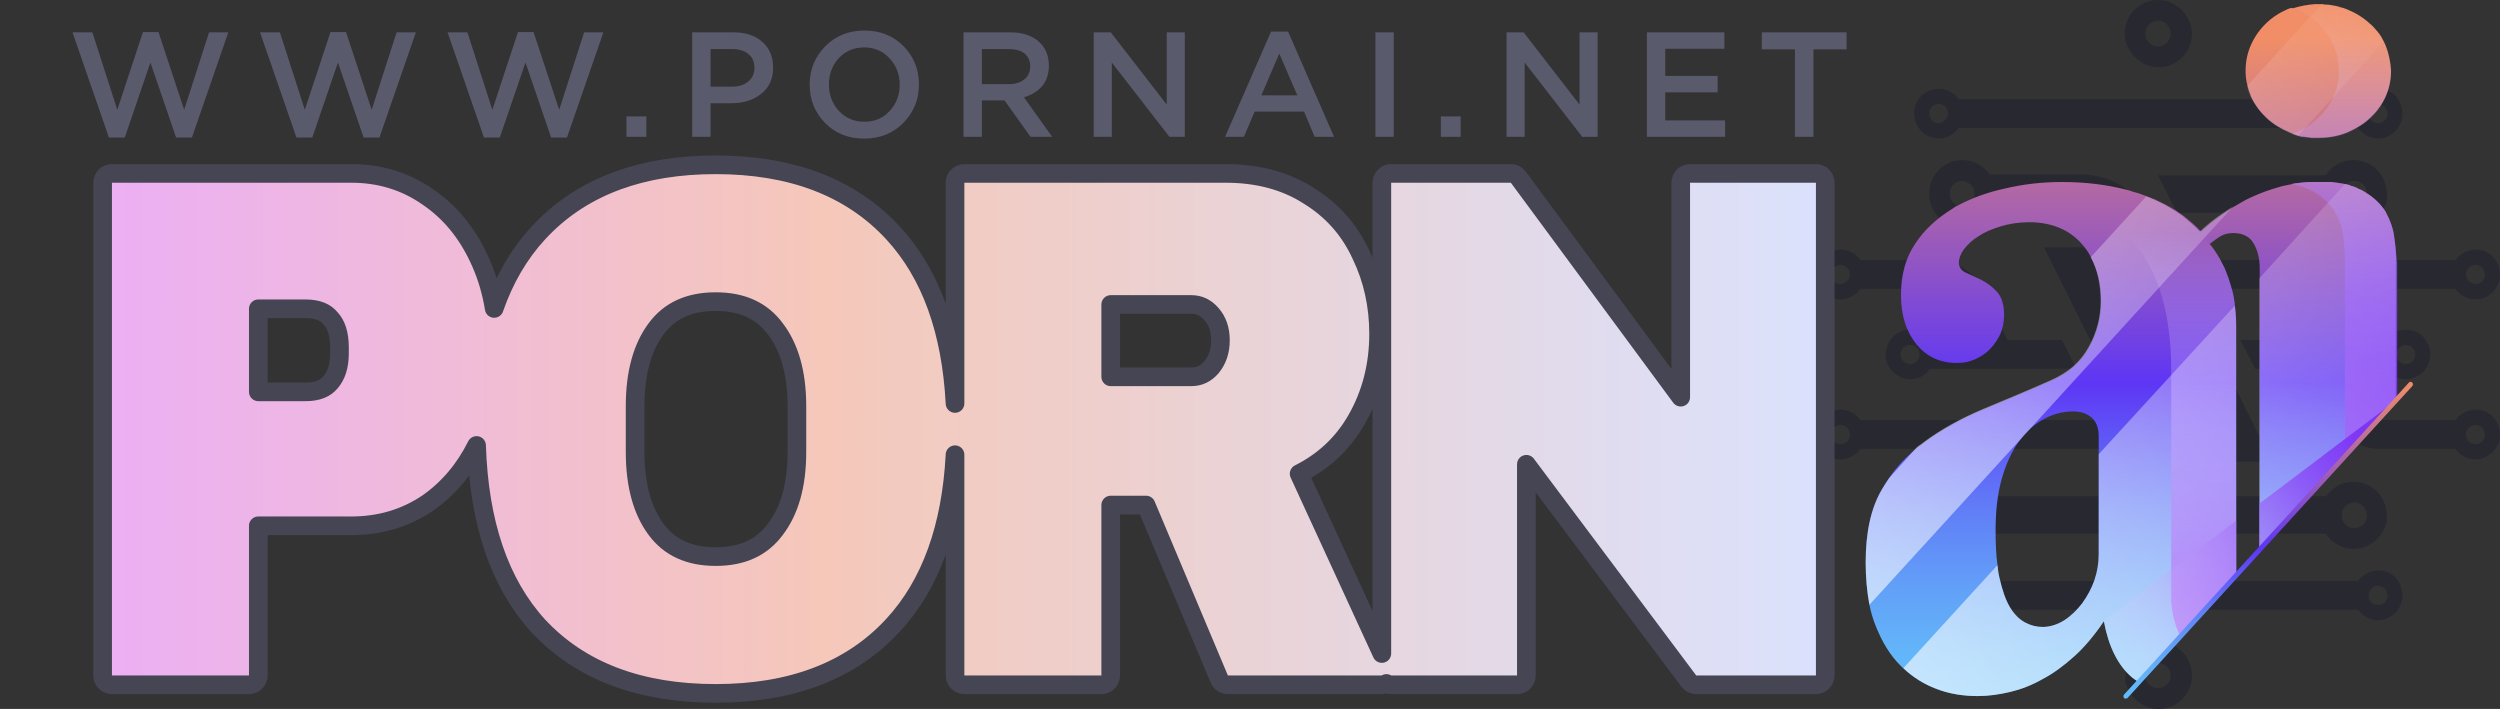
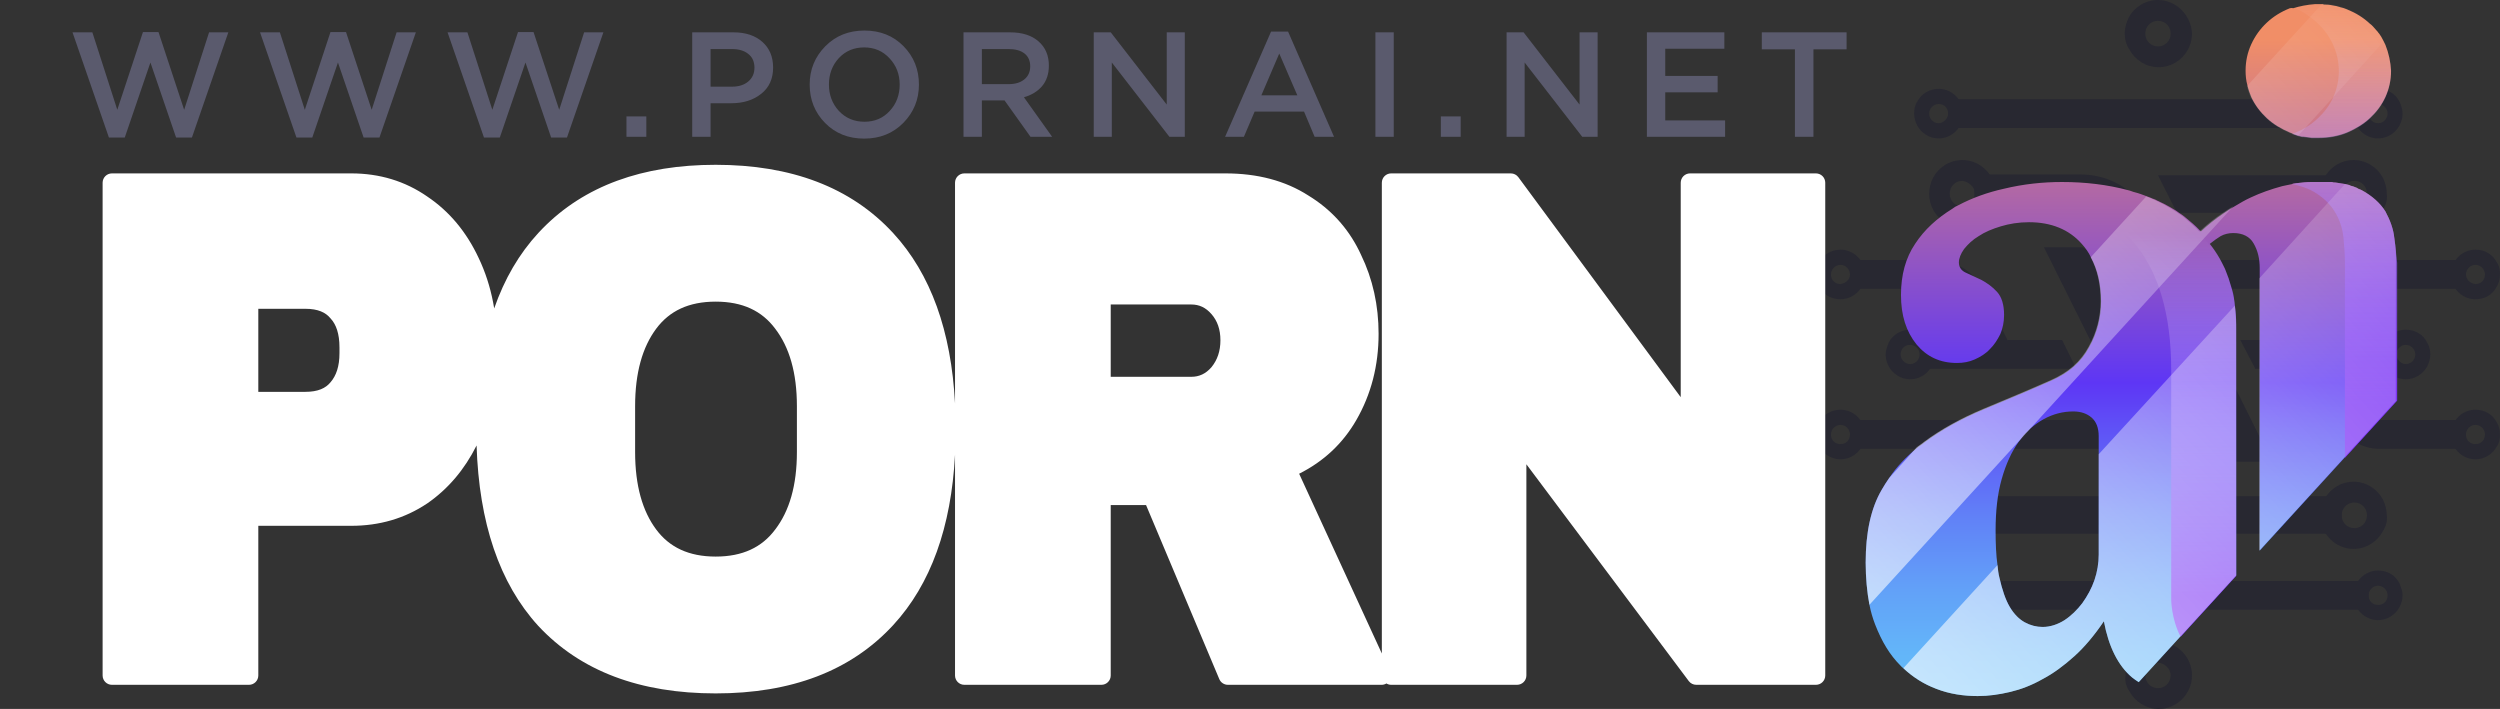
<svg xmlns="http://www.w3.org/2000/svg" width="201" height="57" viewBox="0 0 201 57" fill="none">
  <rect x="0" y="0" width="201" height="57" fill="#333333" stroke="none" />
  <path d="M170.317 18.979C169.999 18.399 169.617 17.949 169.044 17.563C168.535 17.241 167.898 17.049 167.262 17.049L158.731 17.049L158.731 14.025L167.262 14.025C168.471 14.025 169.617 14.347 170.635 14.99C171.654 15.633 172.481 16.534 172.991 17.628L182.667 37.121L179.738 37.121C179.611 37.121 179.484 37.121 179.356 36.992C179.229 36.863 179.166 36.799 179.102 36.735L170.317 18.979ZM156.631 7.977L190.433 7.977L190.433 10.293L156.631 10.293L156.631 7.977ZM156.631 46.706L190.433 46.706L190.433 49.023L156.631 49.023L156.631 46.706ZM180.12 27.342L192.661 27.342L192.661 29.658L188.078 29.658L189.605 32.746C189.733 33.068 189.987 33.325 190.306 33.518C190.624 33.711 190.942 33.775 191.324 33.775L198.263 33.775L198.263 36.091L191.388 36.091C190.624 36.091 189.86 35.898 189.223 35.448C188.587 35.062 188.014 34.483 187.696 33.775L185.659 29.658L181.33 29.658L180.12 27.342ZM176.874 20.909L198.263 20.909L198.263 23.225L178.02 23.225L176.874 20.909ZM173.5 14.089L188.269 14.089L188.269 17.113L175.028 17.113L173.5 14.089ZM167.898 20.201L176.683 37.957C176.937 38.536 177.383 38.986 177.956 39.373C178.465 39.694 179.102 39.887 179.738 39.887L188.269 39.887L188.269 42.911L179.738 42.911C178.529 42.911 177.383 42.589 176.365 41.946C175.346 41.303 174.519 40.402 174.009 39.308L164.333 19.879L167.262 19.879C167.389 19.879 167.516 19.879 167.644 20.008C167.771 20.008 167.834 20.137 167.898 20.201ZM166.943 29.658L154.403 29.658L154.403 27.342L158.986 27.342L157.458 24.254C157.267 23.932 157.076 23.675 156.758 23.482C156.503 23.289 156.122 23.225 155.74 23.225L148.801 23.225L148.801 20.909L155.676 20.909C156.44 20.909 157.204 21.166 157.84 21.552C158.477 21.938 159.05 22.517 159.368 23.225L161.405 27.342L165.797 27.342L166.943 29.658ZM170.126 36.091L148.801 36.091L148.801 33.775L168.98 33.775L170.126 36.091ZM173.5 42.911L158.795 42.911L158.795 39.887L171.972 39.887L173.5 42.911Z" fill="#282831" />
  <path fill-rule="evenodd" clip-rule="evenodd" d="M188.269 15.569C188.269 16.148 188.714 16.598 189.287 16.598C189.86 16.598 190.306 16.148 190.306 15.569C190.306 14.99 189.86 14.54 189.287 14.54C188.714 14.54 188.269 15.054 188.269 15.569ZM188.269 41.431C188.269 42.01 188.714 42.461 189.287 42.461C189.86 42.461 190.306 42.01 190.306 41.431C190.306 40.852 189.86 40.402 189.287 40.402C188.714 40.402 188.269 40.852 188.269 41.431ZM156.631 47.865C156.631 47.479 156.313 47.093 155.867 47.093C155.485 47.093 155.103 47.414 155.103 47.865C155.103 48.315 155.421 48.637 155.867 48.637C156.249 48.637 156.631 48.315 156.631 47.865ZM154.148 46.9C154.466 46.256 155.167 45.87 155.867 45.87C156.949 45.87 157.84 46.771 157.84 47.865C157.84 48.958 156.949 49.859 155.867 49.859C155.103 49.859 154.466 49.409 154.148 48.83C154.021 48.572 153.894 48.251 153.894 47.865C153.894 47.543 153.957 47.221 154.148 46.9ZM156.631 9.135C156.631 8.685 156.313 8.363 155.867 8.363C155.485 8.363 155.103 8.685 155.103 9.135C155.103 9.521 155.421 9.907 155.867 9.907C156.249 9.907 156.631 9.521 156.631 9.135ZM154.148 8.17C154.466 7.527 155.167 7.141 155.867 7.141C156.949 7.141 157.84 8.042 157.84 9.135C157.84 10.229 156.949 11.13 155.867 11.13C155.103 11.13 154.466 10.68 154.148 10.1C154.021 9.843 153.894 9.521 153.894 9.135C153.894 8.814 153.957 8.428 154.148 8.17ZM154.339 28.5C154.339 28.114 154.021 27.728 153.575 27.728C153.13 27.728 152.811 28.05 152.811 28.5C152.811 28.886 153.13 29.272 153.575 29.272C154.021 29.272 154.339 28.886 154.339 28.5ZM151.856 27.535C152.175 26.892 152.875 26.506 153.575 26.506C154.657 26.506 155.549 27.406 155.549 28.5C155.549 29.594 154.657 30.494 153.575 30.494C152.811 30.494 152.175 30.044 151.856 29.465C151.729 29.208 151.602 28.886 151.602 28.5C151.602 28.178 151.729 27.857 151.856 27.535ZM148.737 22.067C148.737 21.681 148.419 21.295 147.973 21.295C147.591 21.295 147.209 21.616 147.209 22.067C147.209 22.517 147.528 22.839 147.973 22.839C148.419 22.774 148.737 22.453 148.737 22.067ZM146.255 21.102C146.573 20.458 147.273 20.072 147.973 20.072C149.056 20.072 149.947 20.973 149.947 22.067C149.947 23.16 149.056 24.061 147.973 24.061C147.209 24.061 146.573 23.675 146.255 23.032C146.127 22.774 146 22.453 146 22.067C146.064 21.681 146.127 21.359 146.255 21.102ZM148.737 34.933C148.737 34.547 148.419 34.161 147.973 34.161C147.591 34.161 147.209 34.483 147.209 34.933C147.209 35.384 147.528 35.705 147.973 35.705C148.419 35.705 148.737 35.384 148.737 34.933ZM146.255 33.968C146.573 33.325 147.273 32.939 147.973 32.939C149.056 32.939 149.947 33.84 149.947 34.933C149.947 36.027 149.056 36.928 147.973 36.928C147.209 36.928 146.573 36.477 146.255 35.898C146.127 35.641 146 35.319 146 34.933C146.064 34.612 146.127 34.29 146.255 33.968ZM158.795 15.569C158.795 16.148 158.35 16.598 157.777 16.598C157.204 16.598 156.758 16.148 156.758 15.569C156.758 14.99 157.204 14.54 157.777 14.54C158.286 14.604 158.795 15.054 158.795 15.569ZM155.421 16.855C155.867 17.692 156.758 18.271 157.777 18.271C159.241 18.271 160.45 17.049 160.45 15.569C160.45 14.089 159.241 12.867 157.777 12.867C156.758 12.867 155.867 13.446 155.421 14.282C155.23 14.668 155.103 15.118 155.103 15.569C155.103 16.084 155.23 16.47 155.421 16.855ZM158.795 41.431C158.795 42.01 158.35 42.461 157.777 42.461C157.204 42.461 156.758 42.01 156.758 41.431C156.758 40.852 157.204 40.402 157.777 40.402C158.286 40.402 158.795 40.852 158.795 41.431ZM155.421 42.718C155.867 43.554 156.758 44.133 157.777 44.133C159.241 44.133 160.45 42.911 160.45 41.431C160.45 39.952 159.241 38.729 157.777 38.729C156.758 38.729 155.867 39.308 155.421 40.145C155.23 40.531 155.103 40.981 155.103 41.431C155.103 41.882 155.23 42.332 155.421 42.718ZM174.519 2.702C174.519 3.281 174.073 3.731 173.5 3.731C172.927 3.731 172.481 3.281 172.481 2.702C172.481 2.123 172.927 1.673 173.5 1.673C174.073 1.673 174.519 2.123 174.519 2.702ZM171.208 3.989C171.654 4.825 172.545 5.404 173.564 5.404C175.028 5.404 176.237 4.182 176.237 2.702C176.174 1.222 174.964 -1.13806e-06 173.5 -1.20206e-06C172.481 -1.24658e-06 171.59 0.579 171.145 1.415C170.954 1.801 170.826 2.252 170.826 2.702C170.826 3.152 170.954 3.603 171.208 3.989ZM174.519 54.298C174.519 54.877 174.073 55.327 173.5 55.327C172.927 55.327 172.481 54.877 172.481 54.298C172.481 53.719 172.927 53.269 173.5 53.269C174.073 53.333 174.519 53.783 174.519 54.298ZM171.208 55.585C171.654 56.421 172.545 57 173.564 57C175.028 57 176.237 55.778 176.237 54.298C176.237 52.818 175.028 51.596 173.564 51.596C172.545 51.596 171.654 52.175 171.208 53.011C171.017 53.397 170.89 53.848 170.89 54.298C170.826 54.813 170.954 55.199 171.208 55.585ZM190.433 9.135C190.433 8.685 190.751 8.363 191.197 8.363C191.579 8.363 191.961 8.685 191.961 9.135C191.961 9.521 191.642 9.907 191.197 9.907C190.751 9.907 190.433 9.521 190.433 9.135ZM192.916 8.17C192.597 7.527 191.961 7.141 191.197 7.141C190.115 7.141 189.223 8.042 189.223 9.135C189.223 10.229 190.115 11.13 191.197 11.13C191.961 11.13 192.597 10.68 192.916 10.101C193.043 9.843 193.17 9.521 193.17 9.135C193.17 8.814 193.043 8.428 192.916 8.17ZM192.661 28.5C192.661 28.114 192.979 27.728 193.425 27.728C193.807 27.728 194.189 28.05 194.189 28.5C194.189 28.886 193.87 29.272 193.425 29.272C193.043 29.272 192.661 28.886 192.661 28.5ZM195.144 27.535C194.825 26.892 194.189 26.506 193.425 26.506C192.343 26.506 191.451 27.406 191.451 28.5C191.451 29.594 192.343 30.494 193.425 30.494C194.189 30.494 194.825 30.044 195.144 29.465C195.271 29.208 195.398 28.886 195.398 28.5C195.398 28.178 195.334 27.857 195.144 27.535ZM198.263 22.067C198.263 21.681 198.581 21.295 199.027 21.295C199.409 21.295 199.791 21.616 199.791 22.067C199.791 22.517 199.472 22.839 199.027 22.839C198.581 22.774 198.263 22.453 198.263 22.067ZM200.745 21.102C200.427 20.458 199.791 20.072 199.027 20.072C197.944 20.072 197.053 20.973 197.053 22.067C197.053 23.16 197.944 24.061 199.027 24.061C199.791 24.061 200.427 23.675 200.745 23.032C200.936 22.71 201 22.388 201 22.067C201 21.681 200.936 21.359 200.745 21.102ZM198.263 34.933C198.263 34.547 198.581 34.161 199.027 34.161C199.409 34.161 199.791 34.483 199.791 34.933C199.791 35.384 199.472 35.705 199.027 35.705C198.581 35.705 198.263 35.384 198.263 34.933ZM200.745 33.968C200.427 33.325 199.791 32.939 199.027 32.939C197.944 32.939 197.053 33.84 197.053 34.933C197.053 36.027 197.944 36.928 199.027 36.928C199.791 36.928 200.427 36.477 200.745 35.898C200.936 35.641 201 35.319 201 34.933C201 34.612 200.936 34.29 200.745 33.968ZM190.433 47.865C190.433 47.479 190.751 47.093 191.197 47.093C191.579 47.093 191.961 47.414 191.961 47.865C191.961 48.315 191.642 48.637 191.197 48.637C190.751 48.637 190.433 48.315 190.433 47.865ZM192.916 46.9C192.597 46.256 191.961 45.87 191.197 45.87C190.115 45.87 189.223 46.771 189.223 47.865C189.223 48.958 190.115 49.859 191.197 49.859C191.961 49.859 192.597 49.409 192.916 48.83C193.043 48.572 193.17 48.251 193.17 47.865C193.17 47.543 193.043 47.221 192.916 46.9ZM191.579 42.718C191.133 43.554 190.242 44.133 189.223 44.133C187.759 44.133 186.55 42.911 186.55 41.431C186.55 39.952 187.759 38.729 189.223 38.729C190.242 38.729 191.133 39.308 191.579 40.145C191.77 40.531 191.897 40.981 191.897 41.431C191.961 41.882 191.833 42.332 191.579 42.718ZM191.579 16.855C191.133 17.692 190.242 18.271 189.223 18.271C187.759 18.271 186.55 17.049 186.55 15.569C186.55 14.089 187.759 12.867 189.223 12.867C190.242 12.867 191.133 13.446 191.579 14.282C191.77 14.668 191.897 15.118 191.897 15.569C191.961 16.084 191.833 16.47 191.579 16.855Z" fill="#282831" />
  <path d="M8.758 11.06L5.83 2.6H7.426L9.43 8.828L11.494 2.576H12.742L14.806 8.828L16.81 2.6H18.358L15.43 11.06H14.158L12.094 5.024L10.03 11.06H8.758ZM23.835 11.06L20.907 2.6H22.503L24.507 8.828L26.571 2.576H27.819L29.883 8.828L31.887 2.6H33.435L30.507 11.06H29.235L27.171 5.024L25.107 11.06H23.835ZM38.912 11.06L35.984 2.6H37.58L39.584 8.828L41.648 2.576H42.896L44.96 8.828L46.964 2.6H48.512L45.584 11.06H44.312L42.248 5.024L40.184 11.06H38.912ZM50.368 11V9.356H51.964V11H50.368ZM55.654 11V2.6H58.966C59.942 2.6 60.718 2.856 61.294 3.368C61.87 3.88 62.158 4.568 62.158 5.432C62.158 6.336 61.838 7.04 61.198 7.544C60.566 8.048 59.766 8.3 58.798 8.3H57.13V11H55.654ZM57.13 6.968H58.846C59.398 6.968 59.838 6.828 60.166 6.548C60.494 6.268 60.658 5.9 60.658 5.444C60.658 4.964 60.494 4.596 60.166 4.34C59.846 4.076 59.406 3.944 58.846 3.944H57.13V6.968ZM72.634 9.872C71.802 10.72 70.75 11.144 69.478 11.144C68.206 11.144 67.158 10.724 66.334 9.884C65.51 9.044 65.098 8.016 65.098 6.8C65.098 5.6 65.514 4.576 66.346 3.728C67.178 2.88 68.23 2.456 69.502 2.456C70.774 2.456 71.822 2.876 72.646 3.716C73.47 4.556 73.882 5.584 73.882 6.8C73.882 8 73.466 9.024 72.634 9.872ZM67.45 8.924C67.994 9.5 68.678 9.788 69.502 9.788C70.326 9.788 71.002 9.5 71.53 8.924C72.066 8.348 72.334 7.64 72.334 6.8C72.334 5.968 72.062 5.264 71.518 4.688C70.982 4.104 70.302 3.812 69.478 3.812C68.654 3.812 67.974 4.1 67.438 4.676C66.91 5.252 66.646 5.96 66.646 6.8C66.646 7.632 66.914 8.34 67.45 8.924ZM77.465 11V2.6H81.209C82.185 2.6 82.949 2.844 83.501 3.332C84.053 3.812 84.329 4.46 84.329 5.276C84.329 5.94 84.149 6.488 83.789 6.92C83.429 7.344 82.941 7.644 82.325 7.82L84.593 11H82.853L80.765 8.072H78.941V11H77.465ZM78.941 6.764H81.101C81.629 6.764 82.049 6.636 82.361 6.38C82.673 6.124 82.829 5.776 82.829 5.336C82.829 4.888 82.677 4.544 82.373 4.304C82.069 4.064 81.641 3.944 81.089 3.944H78.941V6.764ZM87.937 11V2.6H89.305L93.805 8.408V2.6H95.257V11H94.021L89.389 5.024V11H87.937ZM98.498 11L102.193 2.54H103.561L107.257 11H105.697L104.845 8.972H100.873L100.009 11H98.498ZM101.413 7.664H104.305L102.853 4.304L101.413 7.664ZM110.582 11V2.6H112.058V11H110.582ZM115.843 11V9.356H117.439V11H115.843ZM121.129 11V2.6H122.497L126.997 8.408V2.6H128.449V11H127.213L122.581 5.024V11H121.129ZM132.41 11V2.6H138.638V3.92H133.886V6.104H138.098V7.424H133.886V9.68H138.698V11H132.41ZM144.313 11V3.968H141.649V2.6H148.465V3.968H145.801V11H144.313Z" fill="#5A5A6D" />
  <path d="M57.542 13.25C63.612 13.25 68.403 15.048 71.803 18.731C74.847 22.03 76.479 26.629 76.784 32.438V14.691C76.784 14.277 77.12 13.941 77.534 13.941H98.522C101.09 13.941 103.327 14.522 105.195 15.721L105.544 15.942C107.259 17.075 108.557 18.591 109.425 20.481H109.424C110.37 22.429 110.839 24.553 110.839 26.841C110.839 29.381 110.244 31.701 109.044 33.781C107.955 35.667 106.417 37.102 104.451 38.088L111.1 52.542V14.691C111.1 14.277 111.435 13.941 111.85 13.941H121.472C121.71 13.941 121.934 14.055 122.075 14.246L135.13 31.933V14.691C135.13 14.277 135.466 13.941 135.88 13.941H146C146.414 13.941 146.75 14.277 146.75 14.691V54.309C146.75 54.723 146.414 55.059 146 55.059H136.378C136.142 55.059 135.92 54.948 135.778 54.759L122.721 37.328V54.309C122.721 54.723 122.385 55.058 121.971 55.059H111.85C111.71 55.059 111.581 55.018 111.469 54.951C111.354 55.019 111.223 55.059 111.086 55.059H98.722C98.42 55.058 98.148 54.878 98.031 54.6L92.142 40.605H89.302V54.309C89.302 54.723 88.966 55.059 88.552 55.059H77.534C77.12 55.059 76.784 54.723 76.784 54.309V36.56C76.479 42.371 74.847 46.97 71.803 50.269C68.403 53.952 63.612 55.75 57.542 55.75C51.474 55.75 46.684 53.973 43.284 50.329L43.278 50.323C40.136 46.883 38.516 42.013 38.317 35.816C37.349 37.751 36.031 39.31 34.355 40.472L34.345 40.478C32.551 41.68 30.51 42.275 28.244 42.275H20.768V54.309C20.768 54.723 20.432 55.059 20.018 55.059H9C8.586 55.059 8.25 54.723 8.25 54.309V14.691C8.25 14.277 8.586 13.941 9 13.941H28.244C30.515 13.941 32.561 14.559 34.355 15.802H34.353C36.135 16.997 37.513 18.659 38.493 20.761L38.672 21.152C39.173 22.295 39.525 23.511 39.733 24.797C40.555 22.433 41.734 20.407 43.281 18.731L43.603 18.392C46.981 14.937 51.661 13.25 57.542 13.25ZM57.542 24.251C55.38 24.251 53.826 24.995 52.76 26.426C51.656 27.907 51.063 29.959 51.063 32.657V36.343C51.063 39.041 51.656 41.093 52.76 42.574C53.826 44.005 55.38 44.749 57.542 44.749C59.704 44.749 61.259 44.005 62.325 42.574L62.331 42.566C63.464 41.086 64.071 39.037 64.071 36.343V32.657C64.071 29.963 63.464 27.915 62.331 26.434L62.325 26.426C61.259 24.995 59.704 24.251 57.542 24.251ZM20.768 31.504H24.555C25.566 31.504 26.185 31.21 26.566 30.743L26.58 30.727C27.028 30.209 27.294 29.461 27.294 28.396V27.936C27.294 26.822 27.023 26.089 26.594 25.62C26.584 25.61 26.575 25.6 26.566 25.589C26.185 25.122 25.566 24.827 24.555 24.827H20.768V31.504ZM89.302 30.295H95.78C96.411 30.295 96.938 30.056 97.402 29.523C97.874 28.942 98.122 28.236 98.122 27.359C98.122 26.477 97.872 25.795 97.407 25.259C96.942 24.722 96.413 24.481 95.78 24.481H89.302V30.295Z" fill="white" />
-   <path d="M57.542 13.25C63.612 13.25 68.403 15.048 71.803 18.731C74.847 22.03 76.479 26.629 76.784 32.438V14.691C76.784 14.277 77.12 13.941 77.534 13.941H98.522C101.09 13.941 103.327 14.522 105.195 15.721L105.544 15.942C107.259 17.075 108.557 18.591 109.425 20.481H109.424C110.37 22.429 110.839 24.553 110.839 26.841C110.839 29.381 110.244 31.701 109.044 33.781C107.955 35.667 106.417 37.102 104.451 38.088L111.1 52.542V14.691C111.1 14.277 111.435 13.941 111.85 13.941H121.472C121.71 13.941 121.934 14.055 122.075 14.246L135.13 31.933V14.691C135.13 14.277 135.466 13.941 135.88 13.941H146C146.414 13.941 146.75 14.277 146.75 14.691V54.309C146.75 54.723 146.414 55.059 146 55.059H136.378C136.142 55.059 135.92 54.948 135.778 54.759L122.721 37.328V54.309C122.721 54.723 122.385 55.058 121.971 55.059H111.85C111.71 55.059 111.581 55.018 111.469 54.951C111.354 55.019 111.223 55.059 111.086 55.059H98.722C98.42 55.058 98.148 54.878 98.031 54.6L92.142 40.605H89.302V54.309C89.302 54.723 88.966 55.059 88.552 55.059H77.534C77.12 55.059 76.784 54.723 76.784 54.309V36.56C76.479 42.371 74.847 46.97 71.803 50.269C68.403 53.952 63.612 55.75 57.542 55.75C51.474 55.75 46.684 53.973 43.284 50.329L43.278 50.323C40.136 46.883 38.516 42.013 38.317 35.816C37.349 37.751 36.031 39.31 34.355 40.472L34.345 40.478C32.551 41.68 30.51 42.275 28.244 42.275H20.768V54.309C20.768 54.723 20.432 55.059 20.018 55.059H9C8.586 55.059 8.25 54.723 8.25 54.309V14.691C8.25 14.277 8.586 13.941 9 13.941H28.244C30.515 13.941 32.561 14.559 34.355 15.802H34.353C36.135 16.997 37.513 18.659 38.493 20.761L38.672 21.152C39.173 22.295 39.525 23.511 39.733 24.797C40.555 22.433 41.734 20.407 43.281 18.731L43.603 18.392C46.981 14.937 51.661 13.25 57.542 13.25ZM57.542 24.251C55.38 24.251 53.826 24.995 52.76 26.426C51.656 27.907 51.063 29.959 51.063 32.657V36.343C51.063 39.041 51.656 41.093 52.76 42.574C53.826 44.005 55.38 44.749 57.542 44.749C59.704 44.749 61.259 44.005 62.325 42.574L62.331 42.566C63.464 41.086 64.071 39.037 64.071 36.343V32.657C64.071 29.963 63.464 27.915 62.331 26.434L62.325 26.426C61.259 24.995 59.704 24.251 57.542 24.251ZM20.768 31.504H24.555C25.566 31.504 26.185 31.21 26.566 30.743L26.58 30.727C27.028 30.209 27.294 29.461 27.294 28.396V27.936C27.294 26.822 27.023 26.089 26.594 25.62C26.584 25.61 26.575 25.6 26.566 25.589C26.185 25.122 25.566 24.827 24.555 24.827H20.768V31.504ZM89.302 30.295H95.78C96.411 30.295 96.938 30.056 97.402 29.523C97.874 28.942 98.122 28.236 98.122 27.359C98.122 26.477 97.872 25.795 97.407 25.259C96.942 24.722 96.413 24.481 95.78 24.481H89.302V30.295Z" fill="url(#paint0_linear_52_8)" fill-opacity="0.5" />
-   <path d="M57.542 13.25C63.612 13.25 68.403 15.048 71.803 18.731C74.847 22.03 76.479 26.629 76.784 32.438V14.691C76.784 14.277 77.12 13.941 77.534 13.941H98.522C101.09 13.941 103.327 14.522 105.195 15.721L105.544 15.942C107.259 17.075 108.557 18.591 109.425 20.481H109.424C110.37 22.429 110.839 24.553 110.839 26.841C110.839 29.381 110.244 31.701 109.044 33.781C107.955 35.667 106.417 37.102 104.451 38.088L111.1 52.542V14.691C111.1 14.277 111.435 13.941 111.85 13.941H121.472C121.71 13.941 121.934 14.055 122.075 14.246L135.13 31.933V14.691C135.13 14.277 135.466 13.941 135.88 13.941H146C146.414 13.941 146.75 14.277 146.75 14.691V54.309C146.75 54.723 146.414 55.059 146 55.059H136.378C136.142 55.059 135.92 54.948 135.778 54.759L122.721 37.328V54.309C122.721 54.723 122.385 55.058 121.971 55.059H111.85C111.71 55.059 111.581 55.018 111.469 54.951C111.354 55.019 111.223 55.059 111.086 55.059H98.722C98.42 55.058 98.148 54.878 98.031 54.6L92.142 40.605H89.302V54.309C89.302 54.723 88.966 55.059 88.552 55.059H77.534C77.12 55.059 76.784 54.723 76.784 54.309V36.56C76.479 42.371 74.847 46.97 71.803 50.269C68.403 53.952 63.612 55.75 57.542 55.75C51.474 55.75 46.684 53.973 43.284 50.329L43.278 50.323C40.136 46.883 38.516 42.013 38.317 35.816C37.349 37.751 36.031 39.31 34.355 40.472L34.345 40.478C32.551 41.68 30.51 42.275 28.244 42.275H20.768V54.309C20.768 54.723 20.432 55.059 20.018 55.059H9C8.586 55.059 8.25 54.723 8.25 54.309V14.691C8.25 14.277 8.586 13.941 9 13.941H28.244C30.515 13.941 32.561 14.559 34.355 15.802H34.353C36.135 16.997 37.513 18.659 38.493 20.761L38.672 21.152C39.173 22.295 39.525 23.511 39.733 24.797C40.555 22.433 41.734 20.407 43.281 18.731L43.603 18.392C46.981 14.937 51.661 13.25 57.542 13.25ZM57.542 24.251C55.38 24.251 53.826 24.995 52.76 26.426C51.656 27.907 51.063 29.959 51.063 32.657V36.343C51.063 39.041 51.656 41.093 52.76 42.574C53.826 44.005 55.38 44.749 57.542 44.749C59.704 44.749 61.259 44.005 62.325 42.574L62.331 42.566C63.464 41.086 64.071 39.037 64.071 36.343V32.657C64.071 29.963 63.464 27.915 62.331 26.434L62.325 26.426C61.259 24.995 59.704 24.251 57.542 24.251ZM20.768 31.504H24.555C25.566 31.504 26.185 31.21 26.566 30.743L26.58 30.727C27.028 30.209 27.294 29.461 27.294 28.396V27.936C27.294 26.822 27.023 26.089 26.594 25.62C26.584 25.61 26.575 25.6 26.566 25.589C26.185 25.122 25.566 24.827 24.555 24.827H20.768V31.504ZM89.302 30.295H95.78C96.411 30.295 96.938 30.056 97.402 29.523C97.874 28.942 98.122 28.236 98.122 27.359C98.122 26.477 97.872 25.795 97.407 25.259C96.942 24.722 96.413 24.481 95.78 24.481H89.302V30.295Z" stroke="#454553" stroke-width="1.5" stroke-linejoin="round" />
  <path d="M191.786 3.606C191.672 3.357 191.559 3.15 191.445 2.943C191.407 2.901 191.369 2.818 191.332 2.777C191.294 2.694 191.218 2.653 191.18 2.57C191.142 2.528 191.067 2.445 191.029 2.404C190.877 2.238 190.726 2.031 190.537 1.906C190.007 1.409 189.401 1.036 188.682 0.746C188.493 0.663 188.342 0.621 188.152 0.58C188.077 0.538 187.963 0.538 187.887 0.497C187.812 0.497 187.736 0.456 187.66 0.456C187.471 0.414 187.244 0.373 187.017 0.373C186.903 0.373 186.828 0.373 186.752 0.331C186.638 0.331 186.525 0.331 186.449 0.331C186.335 0.331 186.26 0.331 186.146 0.331C185.503 0.373 184.897 0.497 184.367 0.663C184.254 0.621 184.178 0.663 184.102 0.663C183.383 0.953 182.778 1.326 182.248 1.824C181.718 2.321 181.302 2.901 180.999 3.565C180.696 4.228 180.545 4.933 180.545 5.679C180.545 6.093 180.582 6.466 180.696 6.881C180.772 7.213 180.885 7.503 180.999 7.793C181.302 8.456 181.718 8.995 182.248 9.493C182.778 9.99 183.421 10.363 184.102 10.653C184.178 10.695 184.254 10.695 184.292 10.736C184.443 10.778 184.594 10.861 184.746 10.902C184.859 10.943 184.973 10.943 185.086 10.985C185.124 10.985 185.162 10.985 185.2 10.985C185.314 10.985 185.427 11.026 185.541 11.026C185.654 11.026 185.73 11.068 185.843 11.068C185.919 11.068 185.957 11.068 186.033 11.068C186.146 11.068 186.26 11.068 186.411 11.068C187.206 11.068 187.963 10.943 188.682 10.653C189.363 10.363 190.007 9.99 190.537 9.493C191.067 8.995 191.483 8.456 191.786 7.793C192.089 7.13 192.24 6.425 192.24 5.679C192.202 4.974 192.051 4.269 191.786 3.606ZM192.505 19.151C192.429 18.405 192.164 17.701 191.786 16.996C191.369 16.332 190.726 15.752 189.893 15.296C189.818 15.255 189.704 15.213 189.591 15.172C189.591 15.172 189.553 15.172 189.553 15.13C189.439 15.089 189.363 15.047 189.25 15.006C189.174 14.964 189.061 14.964 188.985 14.923C188.947 14.923 188.947 14.923 188.909 14.882C188.796 14.84 188.682 14.84 188.569 14.799C188.304 14.757 188.039 14.716 187.774 14.674C187.698 14.674 187.585 14.674 187.509 14.633C187.433 14.633 187.357 14.633 187.282 14.633C187.244 14.633 187.206 14.633 187.168 14.633C187.092 14.633 186.979 14.633 186.903 14.633C186.714 14.633 186.525 14.633 186.335 14.633C186.146 14.633 185.995 14.633 185.806 14.633C185.427 14.633 185.086 14.674 184.746 14.716C184.632 14.716 184.519 14.757 184.405 14.757C184.367 14.757 184.329 14.757 184.292 14.799C184.027 14.84 183.762 14.923 183.497 14.964C182.588 15.213 181.756 15.503 180.961 15.877C180.507 16.084 180.09 16.332 179.674 16.581C179.371 16.747 179.068 16.954 178.766 17.162C178.084 17.618 177.479 18.115 176.949 18.613L176.911 18.571C176.532 18.157 176.078 17.783 175.624 17.41C175.511 17.327 175.359 17.203 175.208 17.12C175.132 17.079 175.056 16.996 174.981 16.954C174.64 16.747 174.299 16.54 173.959 16.374C173.883 16.332 173.769 16.291 173.694 16.25C173.618 16.208 173.542 16.167 173.429 16.125C173.315 16.042 173.164 16.001 173.05 15.959C172.937 15.918 172.785 15.835 172.634 15.794C172.293 15.669 171.991 15.545 171.65 15.462C171.461 15.421 171.309 15.338 171.12 15.296C169.417 14.84 167.638 14.633 165.783 14.633C164.231 14.633 162.68 14.799 161.128 15.172C159.803 15.462 158.554 15.918 157.456 16.498C157.267 16.581 157.116 16.664 156.964 16.788C155.753 17.535 154.731 18.447 153.974 19.607C153.217 20.727 152.839 22.095 152.839 23.711C152.839 25.369 153.255 26.655 154.088 27.691C154.92 28.686 155.98 29.183 157.343 29.183C157.835 29.183 158.327 29.1 158.781 28.893C159.235 28.686 159.652 28.437 159.992 28.064C160.333 27.732 160.598 27.318 160.825 26.862C161.014 26.406 161.128 25.908 161.128 25.328C161.128 24.499 160.938 23.877 160.56 23.463C160.182 23.048 159.765 22.758 159.311 22.509C158.857 22.302 158.44 22.095 158.062 21.929C157.683 21.763 157.494 21.473 157.494 21.1C157.494 20.768 157.646 20.395 157.911 20.022C158.213 19.649 158.592 19.276 159.084 18.986C159.576 18.654 160.182 18.405 160.863 18.198C161.544 17.991 162.301 17.866 163.134 17.866C164.913 17.866 166.351 18.447 167.373 19.607C167.676 19.939 167.941 20.312 168.13 20.727C168.66 21.721 168.925 22.882 168.925 24.25C168.925 25.494 168.622 26.738 167.978 27.898C167.335 29.1 166.351 29.971 164.951 30.593C163.096 31.422 161.279 32.168 159.5 32.914C157.721 33.66 156.132 34.531 154.731 35.567C154.542 35.733 154.315 35.857 154.126 36.023C153.255 36.728 152.498 37.516 151.892 38.428C151.665 38.759 151.476 39.049 151.287 39.381C150.416 40.873 150 42.822 150 45.226C150 46.47 150.114 47.63 150.303 48.625C150.416 49.206 150.568 49.703 150.757 50.2C151.287 51.569 151.93 52.646 152.801 53.517C152.877 53.6 152.952 53.683 153.028 53.724C153.823 54.47 154.693 55.009 155.677 55.382C156.737 55.797 157.873 55.963 159.008 55.963C159.879 55.963 160.749 55.838 161.62 55.631C162.49 55.424 163.361 55.092 164.231 54.595C165.102 54.139 165.935 53.517 166.767 52.771C167.6 52.025 168.395 51.071 169.152 49.952C169.53 51.983 170.287 53.517 171.423 54.47C171.574 54.595 171.763 54.719 171.953 54.843L179.788 46.262V26.53C179.788 26.364 179.788 26.199 179.788 26.074C179.788 25.535 179.75 24.996 179.674 24.499C179.674 24.375 179.636 24.292 179.636 24.167C179.598 23.794 179.523 23.463 179.409 23.131C179.371 23.007 179.333 22.882 179.295 22.758C179.258 22.634 179.22 22.509 179.182 22.385C179.106 22.219 179.068 22.053 178.993 21.887C178.955 21.804 178.917 21.68 178.879 21.597C178.803 21.431 178.728 21.307 178.652 21.141C178.425 20.685 178.16 20.271 177.857 19.856C177.782 19.773 177.744 19.69 177.668 19.607C177.971 19.359 178.274 19.151 178.538 18.986C178.841 18.82 179.182 18.737 179.56 18.737C180.317 18.737 180.885 19.027 181.188 19.566C181.529 20.146 181.68 20.809 181.68 21.556V44.273L192.656 32.251V21.141C192.656 20.561 192.618 19.898 192.505 19.151ZM168.735 44.604C168.735 45.267 168.622 45.972 168.395 46.636C168.168 47.299 167.827 47.921 167.411 48.501C166.994 49.04 166.54 49.496 165.972 49.869C165.443 50.2 164.837 50.408 164.231 50.408C163.739 50.408 163.247 50.283 162.793 50.035C162.339 49.786 161.923 49.371 161.582 48.791C161.241 48.211 160.976 47.423 160.749 46.428C160.674 46.138 160.636 45.806 160.598 45.433C160.484 44.646 160.446 43.692 160.446 42.656C160.446 41.081 160.598 39.713 160.938 38.511C161.279 37.308 161.733 36.313 162.301 35.526C162.377 35.443 162.415 35.36 162.49 35.277C162.717 34.945 162.982 34.697 163.247 34.448C163.588 34.158 163.929 33.909 164.307 33.702C165.064 33.287 165.859 33.08 166.692 33.08C167.297 33.08 167.789 33.246 168.168 33.577C168.546 33.909 168.735 34.407 168.735 35.07V44.604Z" fill="url(#paint1_linear_52_8)" />
  <path d="M179.788 26.53V46.304L175.322 51.196C174.565 49.745 174.565 48.211 174.565 48.211V29.764C174.565 11.482 157.722 16.374 157.343 16.498C158.441 15.918 159.652 15.462 161.015 15.172C162.566 14.84 164.118 14.633 165.67 14.633C167.525 14.633 169.304 14.84 171.007 15.296C171.196 15.338 171.348 15.379 171.537 15.462C171.877 15.545 172.218 15.669 172.521 15.794C172.672 15.835 172.786 15.918 172.937 15.96C173.051 16.001 173.202 16.084 173.316 16.125C173.391 16.167 173.505 16.208 173.581 16.25C173.694 16.291 173.77 16.333 173.846 16.374C174.186 16.54 174.527 16.747 174.868 16.954C174.943 16.996 175.019 17.037 175.095 17.12C175.246 17.203 175.36 17.328 175.511 17.41C175.965 17.742 176.419 18.157 176.798 18.571L176.836 18.654L177.593 19.649L177.858 19.856C178.16 20.271 178.425 20.685 178.653 21.141C178.728 21.307 178.804 21.431 178.88 21.597C178.917 21.68 178.955 21.763 178.993 21.887C179.069 22.053 179.107 22.219 179.182 22.385C179.22 22.509 179.258 22.634 179.296 22.758C179.334 22.882 179.372 23.007 179.409 23.131C179.485 23.463 179.561 23.836 179.637 24.167C179.674 24.292 179.674 24.375 179.674 24.499C179.75 24.997 179.788 25.535 179.788 26.074C179.788 26.199 179.788 26.364 179.788 26.53Z" fill="url(#paint2_linear_52_8)" />
  <path d="M192.505 19.151C192.429 18.405 192.164 17.701 191.786 16.996C191.369 16.332 190.726 15.752 189.893 15.296C189.818 15.255 189.704 15.213 189.59 15.172C189.59 15.172 189.553 15.172 189.553 15.13C189.439 15.089 189.363 15.047 189.25 15.006C189.174 14.964 189.061 14.964 188.985 14.923C188.947 14.923 188.947 14.923 188.909 14.882C188.796 14.84 188.682 14.84 188.568 14.799C188.304 14.757 188.039 14.716 187.774 14.674C187.698 14.674 187.584 14.674 187.509 14.633C187.433 14.633 187.357 14.633 187.282 14.633C187.244 14.633 187.206 14.633 187.168 14.633C187.092 14.633 186.979 14.633 186.903 14.633C186.714 14.633 186.525 14.633 186.335 14.633C186.146 14.633 185.995 14.633 185.805 14.633C185.427 14.633 185.086 14.674 184.746 14.716C184.594 14.716 184.443 14.757 184.292 14.799C184.859 14.923 185.389 15.089 185.805 15.296C186.676 15.752 187.282 16.332 187.698 16.996C188.114 17.659 188.341 18.364 188.417 19.151C188.493 19.898 188.531 20.561 188.531 21.141V36.811L192.732 32.209V21.141C192.656 20.561 192.618 19.898 192.505 19.151ZM191.786 3.606C191.672 3.357 191.559 3.15 191.445 2.943C191.407 2.901 191.369 2.818 191.332 2.777C191.294 2.694 191.218 2.653 191.18 2.57C191.142 2.528 191.067 2.445 191.029 2.404C190.877 2.238 190.726 2.031 190.537 1.906C190.007 1.409 189.401 1.036 188.682 0.746C188.493 0.663 188.341 0.621 188.152 0.58C188.076 0.538 187.963 0.538 187.887 0.497C187.812 0.497 187.736 0.456 187.66 0.456C187.471 0.414 187.244 0.373 187.017 0.373C186.903 0.373 186.827 0.373 186.752 0.331C186.638 0.331 186.525 0.331 186.449 0.331C186.335 0.331 186.26 0.331 186.146 0.331C185.503 0.373 184.897 0.497 184.329 0.704C184.367 0.621 184.443 0.663 184.519 0.663C185.2 0.953 185.805 1.368 186.335 1.865C186.865 2.362 187.282 2.943 187.584 3.606C187.887 4.269 188.039 4.974 188.039 5.72C188.039 6.466 187.887 7.171 187.584 7.834C187.282 8.498 186.865 9.037 186.335 9.534C185.805 10.031 185.2 10.405 184.481 10.695C184.405 10.736 184.367 10.736 184.292 10.778C184.443 10.819 184.594 10.902 184.746 10.943C184.859 10.985 184.973 10.985 185.086 11.026C185.124 11.026 185.162 11.026 185.2 11.026C185.313 11.026 185.427 11.068 185.541 11.068C185.654 11.068 185.73 11.109 185.843 11.109C185.919 11.109 185.957 11.109 186.033 11.109C186.146 11.109 186.26 11.109 186.411 11.109C187.206 11.109 187.963 10.985 188.682 10.695C189.363 10.405 190.007 10.031 190.537 9.534C191.067 9.037 191.483 8.498 191.786 7.834C192.088 7.171 192.24 6.466 192.24 5.72C192.202 4.974 192.051 4.269 191.786 3.606Z" fill="url(#paint3_linear_52_8)" />
  <path d="M179.56 16.581C179.258 16.747 178.955 16.954 178.652 17.162C177.971 17.618 177.365 18.115 176.835 18.613L176.797 18.571C176.419 18.157 175.965 17.784 175.511 17.41C174.602 16.747 173.618 16.208 172.558 15.794L168.092 20.685C168.622 21.68 168.887 22.841 168.887 24.209C168.887 25.453 168.584 26.696 167.941 27.857C167.297 29.059 166.313 29.93 164.913 30.551C163.058 31.38 161.241 32.127 159.462 32.873C157.683 33.619 156.094 34.489 154.693 35.526C154.504 35.692 154.277 35.816 154.088 35.982L151.892 38.428C151.665 38.759 151.476 39.049 151.287 39.381C150.416 40.873 150 42.822 150 45.226C150 46.47 150.114 47.63 150.303 48.625L162.528 35.236L179.56 16.581ZM168.735 36.521V44.604C168.735 45.268 168.622 45.972 168.395 46.636C168.168 47.299 167.827 47.921 167.411 48.501C166.994 49.04 166.54 49.496 165.972 49.869C165.443 50.201 164.837 50.408 164.231 50.408C163.739 50.408 163.247 50.283 162.793 50.035C162.339 49.786 161.923 49.371 161.582 48.791C161.241 48.211 160.976 47.423 160.749 46.428C160.674 46.138 160.636 45.806 160.598 45.433L153.028 53.724C153.823 54.47 154.693 55.009 155.677 55.382C156.737 55.797 157.873 55.963 159.008 55.963C159.879 55.963 160.749 55.838 161.62 55.631C162.49 55.424 163.361 55.092 164.231 54.595C165.102 54.139 165.935 53.517 166.767 52.771C167.6 52.025 168.395 51.071 169.152 49.952C169.53 51.983 170.287 53.517 171.423 54.47C171.574 54.595 171.763 54.719 171.953 54.843L179.788 46.263V26.53C179.788 25.826 179.75 25.204 179.674 24.582L168.735 36.521ZM182.248 9.534C182.778 10.031 183.421 10.405 184.102 10.695C184.178 10.736 184.254 10.736 184.329 10.778C184.481 10.819 184.632 10.861 184.784 10.902L191.634 3.357C191.332 2.777 190.991 2.28 190.537 1.865C190.007 1.368 189.401 0.995 188.682 0.704C188.077 0.456 187.433 0.331 186.714 0.29L180.658 6.922C180.734 7.254 180.847 7.544 180.961 7.834C181.302 8.456 181.718 9.037 182.248 9.534ZM192.505 19.151C192.429 18.405 192.164 17.701 191.786 16.996C191.369 16.333 190.726 15.752 189.893 15.296C189.515 15.089 189.061 14.923 188.531 14.799L181.642 22.385V44.273L192.618 32.251V21.141C192.656 20.561 192.618 19.898 192.505 19.151Z" fill="url(#paint4_linear_52_8)" />
-   <path d="M171.423 54.471C171.574 54.595 171.764 54.719 171.953 54.844L179.788 46.263V41.868L169.152 49.91C169.493 51.983 170.288 53.517 171.423 54.471ZM181.642 40.5V44.231L192.619 32.21L181.642 40.5Z" fill="url(#paint5_linear_52_8)" />
-   <path d="M170.931 56.17C170.893 56.17 170.817 56.17 170.779 56.128C170.704 56.045 170.704 55.921 170.779 55.838L193.678 30.759C193.754 30.676 193.868 30.676 193.943 30.759C194.019 30.841 194.019 30.966 193.943 31.049L171.044 56.128C171.007 56.128 170.969 56.17 170.931 56.17Z" fill="url(#paint6_linear_52_8)" />
  <defs>
    <linearGradient id="paint0_linear_52_8" x1="9" y1="34.5" x2="146" y2="34.5" gradientUnits="userSpaceOnUse">
      <stop stop-color="#D961E9" />
      <stop offset="0.418" stop-color="#EC9276" />
      <stop offset="1" stop-color="#B8C5FB" />
    </linearGradient>
    <linearGradient id="paint1_linear_52_8" x1="171.324" y1="3.126" x2="171.324" y2="55.817" gradientUnits="userSpaceOnUse">
      <stop stop-color="#F18E67" />
      <stop offset="0.525" stop-color="#5E36F5" />
      <stop offset="0.598" stop-color="#5F53F6" />
      <stop offset="0.726" stop-color="#6180F7" />
      <stop offset="0.841" stop-color="#62A1F8" />
      <stop offset="0.936" stop-color="#63B5F9" />
      <stop offset="1" stop-color="#63BCF9" />
    </linearGradient>
    <linearGradient id="paint2_linear_52_8" x1="168.573" y1="18.822" x2="168.573" y2="47.891" gradientUnits="userSpaceOnUse">
      <stop stop-color="white" stop-opacity="0" />
      <stop offset="0.17" stop-color="#DFCEFD" stop-opacity="0.17" />
      <stop offset="0.378" stop-color="#BD98FA" stop-opacity="0.378" />
      <stop offset="0.572" stop-color="#A26EF8" stop-opacity="0.572" />
      <stop offset="0.747" stop-color="#8E4FF6" stop-opacity="0.747" />
      <stop offset="0.895" stop-color="#823DF5" stop-opacity="0.895" />
      <stop offset="1" stop-color="#7E36F5" />
    </linearGradient>
    <linearGradient id="paint3_linear_52_8" x1="188.427" y1="-0.554" x2="188.427" y2="32.694" gradientUnits="userSpaceOnUse">
      <stop stop-color="white" stop-opacity="0" />
      <stop offset="0.17" stop-color="#DFCEFD" stop-opacity="0.17" />
      <stop offset="0.378" stop-color="#BD98FA" stop-opacity="0.378" />
      <stop offset="0.572" stop-color="#A26EF8" stop-opacity="0.572" />
      <stop offset="0.747" stop-color="#8E4FF6" stop-opacity="0.747" />
      <stop offset="0.895" stop-color="#823DF5" stop-opacity="0.895" />
      <stop offset="1" stop-color="#7E36F5" />
    </linearGradient>
    <linearGradient id="paint4_linear_52_8" x1="198.504" y1="6.107" x2="121.461" y2="77.611" gradientUnits="userSpaceOnUse">
      <stop stop-color="white" stop-opacity="0" />
      <stop offset="1" stop-color="white" />
    </linearGradient>
    <linearGradient id="paint5_linear_52_8" x1="168.305" y1="54.285" x2="191.973" y2="37.872" gradientUnits="userSpaceOnUse">
      <stop stop-color="white" stop-opacity="0" />
      <stop offset="0.17" stop-color="#DFCEFD" stop-opacity="0.17" />
      <stop offset="0.378" stop-color="#BD98FA" stop-opacity="0.378" />
      <stop offset="0.572" stop-color="#A26EF8" stop-opacity="0.572" />
      <stop offset="0.747" stop-color="#8E4FF6" stop-opacity="0.747" />
      <stop offset="0.895" stop-color="#823DF5" stop-opacity="0.895" />
      <stop offset="1" stop-color="#7E36F5" />
    </linearGradient>
    <linearGradient id="paint6_linear_52_8" x1="182.365" y1="30.665" x2="182.365" y2="56.166" gradientUnits="userSpaceOnUse">
      <stop stop-color="#F18E67" />
      <stop offset="0.525" stop-color="#5E36F5" />
      <stop offset="0.598" stop-color="#5F53F6" />
      <stop offset="0.726" stop-color="#6180F7" />
      <stop offset="0.841" stop-color="#62A1F8" />
      <stop offset="0.936" stop-color="#63B5F9" />
      <stop offset="1" stop-color="#63BCF9" />
    </linearGradient>
  </defs>
</svg>